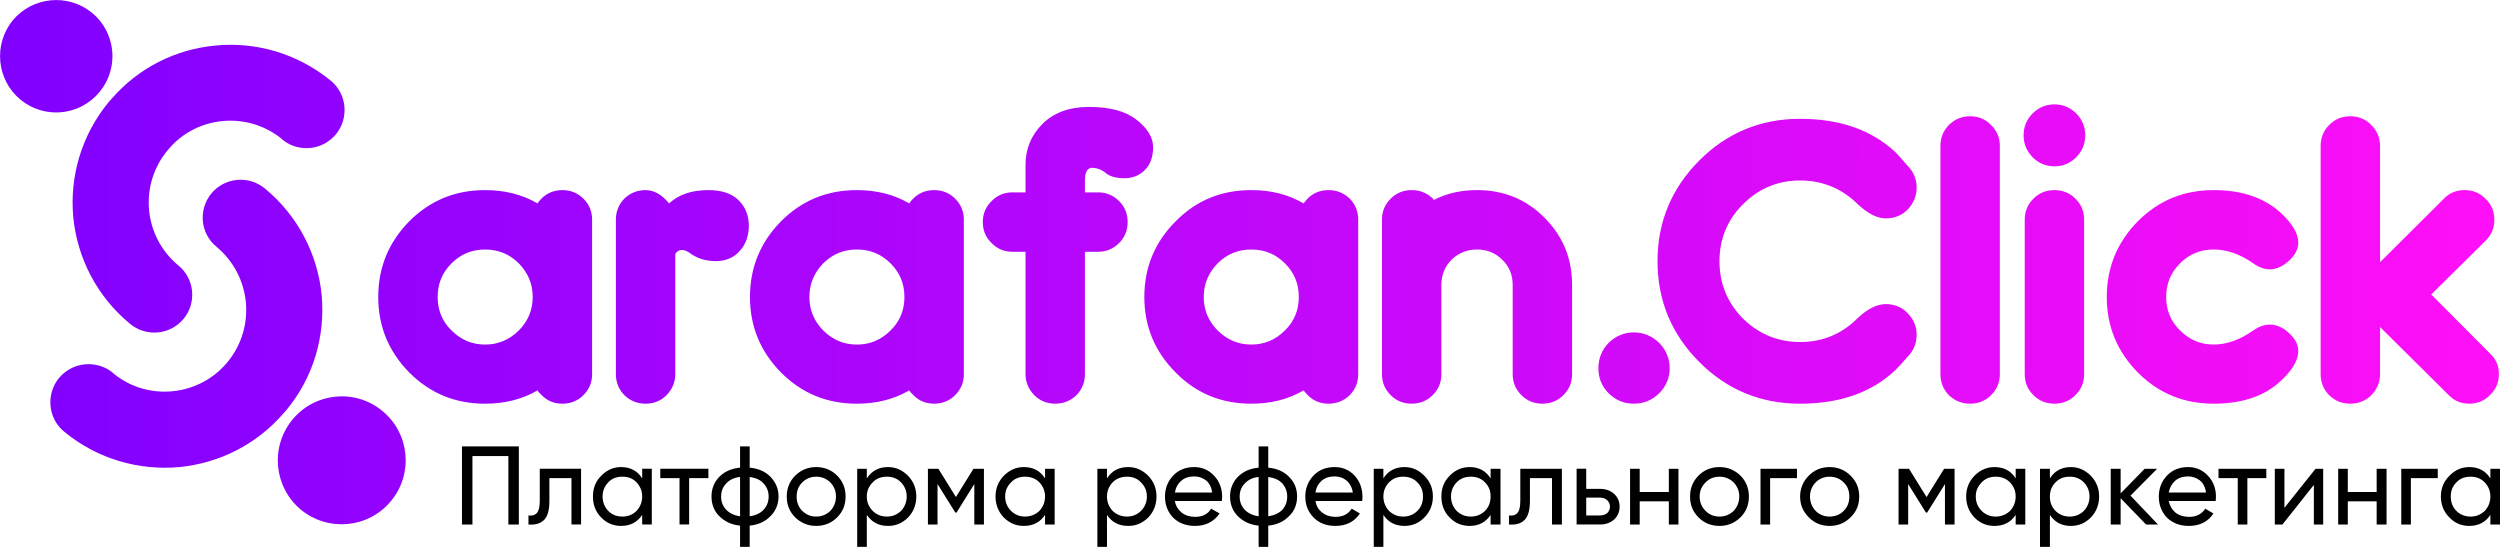
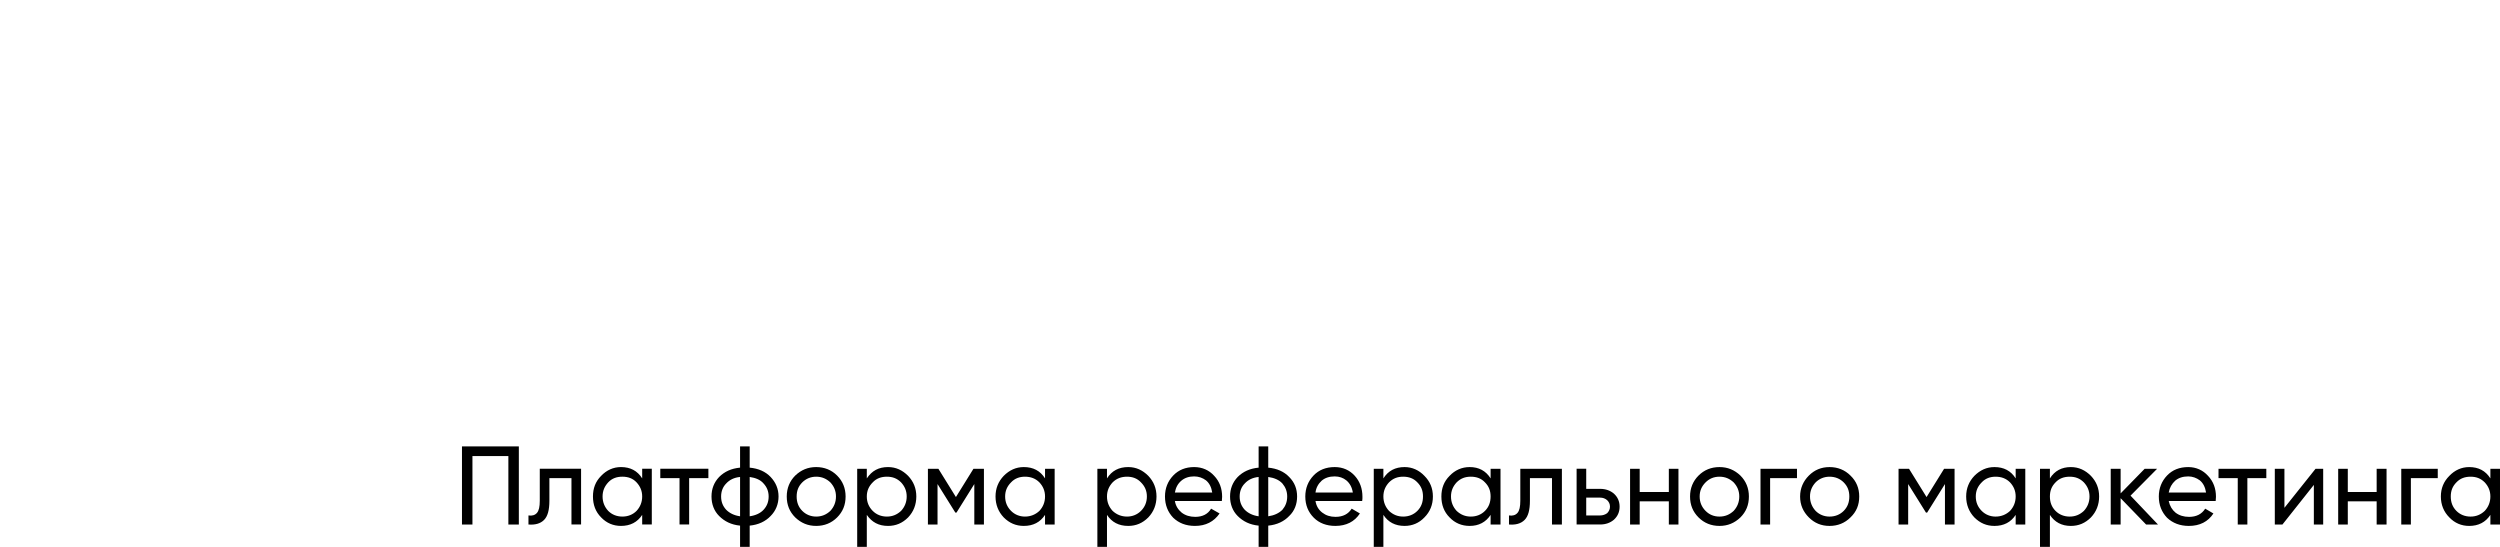
<svg xmlns="http://www.w3.org/2000/svg" xml:space="preserve" width="278.628mm" height="60.947mm" style="shape-rendering:geometricPrecision; text-rendering:geometricPrecision; image-rendering:optimizeQuality; fill-rule:evenodd; clip-rule:evenodd" viewBox="0 0 8837 1933">
  <defs>
    <style type="text/css">  .fil1 {fill:black;fill-rule:nonzero} .fil0 {fill:url(#id0)}  </style>
    <linearGradient id="id0" gradientUnits="userSpaceOnUse" x1="-0.003" y1="926.652" x2="8833.45" y2="926.652">
      <stop offset="0" style="stop-opacity:1; stop-color:#8000FF" />
      <stop offset="1" style="stop-opacity:1; stop-color:#FF0FF7" />
    </linearGradient>
  </defs>
  <g id="_1959205645520">
-     <path class="fil0" d="M1382 1771c-79,96 -221,110 -318,31 -96,-80 -110,-222 -30,-319 79,-96 222,-110 318,-30 96,79 110,222 30,318zm-616 -898c-58,-47 -66,-131 -19,-189 47,-57 132,-65 189,-18 119,98 187,235 201,377 13,142 -27,289 -125,407l-9 10c-97,113 -230,177 -368,191 -142,13 -289,-27 -408,-125l-10 -9c-52,-52 -52,-138 0,-190 52,-52 136,-53 189,-3 60,47 133,66 204,59 73,-7 144,-42 194,-103l1 -1c50,-61 71,-137 64,-211 -7,-73 -42,-144 -103,-195zm-721 -801c-69,85 -57,210 27,280 85,70 210,58 280,-27 70,-85 58,-210 -27,-280 -85,-69 -210,-57 -280,27zm1134 222c52,52 52,138 0,190 -52,52 -136,53 -188,3 -61,-47 -134,-66 -205,-59 -73,7 -144,42 -194,104l0 0c-51,61 -72,138 -65,211 7,74 42,144 103,195 58,47 66,132 19,189 -47,57 -132,65 -189,18 -119,-98 -187,-235 -201,-377 -13,-141 27,-288 125,-407l9 -10c97,-113 230,-177 368,-190 142,-14 289,27 408,124l10 9zm536 924c46,0 86,-17 119,-50 32,-32 49,-72 49,-118 0,-47 -17,-86 -49,-119 -33,-33 -73,-49 -119,-49 -47,0 -86,16 -119,49 -33,33 -49,72 -49,119 0,46 16,86 49,118 33,33 72,50 119,50zm185 162c-55,32 -117,47 -185,47 -105,0 -194,-36 -268,-110 -73,-74 -110,-163 -110,-267 0,-105 37,-194 110,-268 74,-74 163,-110 268,-110 68,0 130,15 185,47 4,-6 8,-11 14,-17 20,-20 45,-30 74,-30 29,0 54,10 74,30 21,21 31,45 31,75l0 545c0,30 -10,54 -31,75 -20,20 -45,30 -74,30 -29,0 -54,-10 -74,-31 -6,-5 -10,-10 -14,-16zm487 -482l0 424c0,30 -11,54 -31,75 -20,20 -45,30 -74,30 -29,0 -54,-10 -75,-30 -20,-21 -30,-45 -30,-75l0 -545c0,-30 10,-54 30,-75 21,-20 46,-30 75,-30 29,0 57,15 83,47 35,-32 81,-47 139,-47 47,0 83,12 107,36 24,24 36,54 36,90 0,35 -11,66 -32,89 -21,24 -50,36 -85,36 -36,0 -68,-10 -95,-31 -21,-13 -38,-11 -48,6zm642 320c47,0 86,-17 119,-50 33,-32 49,-72 49,-118 0,-47 -16,-86 -49,-119 -33,-33 -72,-49 -119,-49 -47,0 -86,16 -119,49 -32,33 -49,72 -49,119 0,46 17,86 49,118 33,33 72,50 119,50zm185 162c-55,32 -117,47 -185,47 -105,0 -194,-36 -268,-110 -73,-74 -110,-163 -110,-267 0,-105 37,-194 110,-268 74,-74 163,-110 268,-110 68,0 130,15 185,47 4,-6 8,-11 14,-17 20,-20 45,-30 74,-30 29,0 54,10 74,30 21,21 31,45 31,75l0 545c0,30 -10,54 -31,75 -20,20 -45,30 -74,30 -29,0 -54,-10 -74,-31 -6,-5 -10,-10 -14,-16zm621 -700l47 0c28,0 53,10 74,31 20,20 30,45 30,74 0,29 -10,54 -30,74 -21,21 -46,31 -74,31l-47 0 0 432c0,30 -10,54 -30,75 -21,20 -46,30 -75,30 -29,0 -54,-10 -74,-30 -20,-21 -31,-45 -31,-75l0 -432 -46 0c-29,0 -54,-10 -74,-31 -21,-20 -31,-45 -31,-74 0,-29 10,-54 31,-74 20,-21 45,-31 74,-31l46 0 0 -97c0,-57 20,-105 60,-145 40,-40 95,-60 164,-60 74,0 130,15 168,45 39,30 59,63 59,97 0,35 -10,62 -29,81 -19,19 -43,29 -72,29 -30,0 -51,-6 -66,-18 -14,-12 -30,-18 -48,-19 -17,0 -26,15 -26,45l0 42zm588 538c47,0 86,-17 119,-50 33,-32 49,-72 49,-118 0,-47 -16,-86 -49,-119 -33,-33 -72,-49 -119,-49 -46,0 -86,16 -119,49 -32,33 -49,72 -49,119 0,46 17,86 49,118 33,33 73,50 119,50zm185 162c-55,32 -116,47 -185,47 -105,0 -194,-36 -267,-110 -74,-74 -111,-163 -111,-267 0,-105 37,-194 111,-268 73,-74 162,-110 267,-110 69,0 130,15 185,47 4,-6 9,-11 14,-17 20,-20 45,-30 74,-30 29,0 54,10 75,30 20,21 30,45 30,75l0 545c0,30 -10,54 -30,75 -21,20 -46,30 -75,30 -29,0 -54,-10 -74,-31 -5,-5 -10,-10 -14,-16zm487 -373l0 315c0,30 -10,54 -31,75 -20,20 -45,30 -74,30 -29,0 -54,-10 -74,-30 -21,-21 -31,-45 -31,-75l0 -545c0,-30 10,-54 31,-75 20,-20 45,-30 74,-30 29,0 54,10 75,30 1,2 2,3 3,5 46,-24 97,-35 153,-35 94,0 173,32 238,97 66,66 98,145 98,238l0 315c0,30 -10,54 -31,75 -20,20 -45,30 -74,30 -29,0 -54,-10 -74,-30 -21,-21 -31,-45 -31,-75l0 -315c0,-35 -12,-65 -37,-89 -24,-24 -54,-36 -89,-36 -35,0 -65,12 -90,36 -24,24 -36,54 -36,89zm680 420c-34,0 -64,-12 -89,-37 -24,-24 -36,-54 -36,-88 0,-35 12,-65 36,-90 25,-24 55,-37 89,-37 35,0 65,13 90,37 24,25 37,55 37,90 0,34 -13,64 -37,88 -25,25 -55,37 -90,37zm791 -302c36,-34 69,-50 100,-50 30,0 56,10 77,32 21,21 32,47 32,77 0,30 -11,56 -32,77 -15,18 -29,33 -44,48 -84,79 -196,118 -336,118 -139,0 -258,-49 -356,-147 -98,-98 -148,-217 -148,-357 0,-139 50,-258 148,-356 98,-98 217,-147 356,-147 140,0 252,39 336,117 15,15 29,32 44,49 21,21 32,47 32,77 0,30 -11,56 -32,78 -21,21 -47,31 -77,31 -31,0 -64,-17 -100,-51 -56,-55 -124,-83 -203,-83 -78,0 -146,28 -202,84 -55,55 -83,123 -83,201 0,80 28,147 83,203 56,55 124,83 202,83 79,0 147,-28 203,-84zm503 197c0,30 -10,54 -31,75 -20,20 -45,30 -74,30 -29,0 -54,-10 -75,-30 -20,-21 -30,-45 -30,-75l0 -806c0,-29 10,-54 30,-74 21,-21 46,-31 75,-31 29,0 54,10 74,31 21,20 31,45 31,74l0 806zm193 -953c30,0 56,11 77,32 21,21 32,47 32,77 0,31 -11,56 -32,78 -21,21 -47,32 -77,32 -30,0 -56,-11 -77,-32 -21,-22 -32,-47 -32,-78 0,-30 11,-56 32,-77 21,-21 47,-32 77,-32zm105 953c0,30 -10,54 -31,75 -20,20 -45,30 -74,30 -29,0 -54,-10 -74,-30 -21,-21 -31,-45 -31,-75l0 -545c0,-30 10,-54 31,-75 20,-20 45,-30 74,-30 29,0 54,10 74,30 21,21 31,45 31,75l0 545zm458 105c-105,0 -194,-36 -268,-110 -73,-74 -110,-163 -110,-267 0,-105 37,-194 110,-268 74,-74 163,-110 268,-110 105,0 187,30 246,89 60,60 69,111 27,154 -42,43 -87,49 -133,16 -47,-33 -94,-49 -140,-49 -47,0 -86,16 -119,49 -33,33 -49,72 -49,119 0,46 16,86 49,118 33,33 72,50 119,50 46,0 93,-17 140,-50 46,-32 91,-27 133,16 42,43 33,94 -27,154 -59,60 -141,89 -246,89zm588 -271l0 166c0,30 -11,54 -31,75 -20,20 -45,30 -74,30 -30,0 -54,-10 -75,-30 -20,-21 -30,-45 -30,-75l0 -806c0,-29 10,-54 30,-74 21,-21 45,-31 75,-31 29,0 54,10 74,31 20,20 31,45 31,74l0 411 225 -224c20,-21 45,-31 74,-31 29,0 54,10 74,31 21,20 31,44 31,74 0,29 -10,53 -31,74l-192 190 207 208c22,20 32,44 32,73 0,30 -10,54 -31,74 -20,21 -45,31 -74,31 -29,0 -53,-10 -73,-31l-242 -240z" />
    <path class="fil1" d="M1834 1578l0 276 -37 0 0 -242 -127 0 0 242 -37 0 0 -276 201 0zm220 79l0 197 -34 0 0 -164 -78 0 0 80c0,33 -6,55 -19,68 -13,13 -32,18 -55,16l0 -32c13,2 23,-1 30,-9 7,-8 10,-22 10,-43l0 -113 146 0zm216 0l34 0 0 197 -34 0 0 -34c-17,26 -42,39 -75,39 -27,0 -51,-10 -70,-30 -20,-20 -29,-45 -29,-74 0,-29 9,-53 29,-73 19,-20 43,-31 70,-31 33,0 58,13 75,40l0 -34zm-70 169c20,0 37,-7 50,-20 13,-14 20,-31 20,-51 0,-20 -7,-36 -20,-50 -13,-14 -30,-20 -50,-20 -20,0 -37,6 -50,20 -13,14 -20,30 -20,50 0,20 7,37 20,51 13,13 30,20 50,20zm304 -169l0 33 -68 0 0 164 -34 0 0 -164 -68 0 0 -33 170 0zm220 29c18,19 28,42 28,69 0,27 -10,51 -28,69 -18,19 -43,31 -74,34l0 75 -34 0 0 -75c-31,-3 -55,-15 -74,-34 -18,-18 -27,-42 -27,-69 0,-27 9,-50 27,-69 19,-19 43,-30 74,-33l0 -75 34 0 0 75c31,3 56,14 74,33zm-175 69c0,19 6,34 18,47 12,12 28,20 49,23l0 -139c-21,2 -37,10 -49,23 -12,12 -18,28 -18,46zm101 70c21,-3 38,-11 49,-23 12,-13 18,-28 18,-47 0,-18 -6,-33 -18,-46 -11,-13 -28,-20 -49,-23l0 139zm309 4c-20,20 -45,30 -74,30 -29,0 -53,-10 -74,-30 -20,-20 -30,-44 -30,-74 0,-29 10,-54 30,-74 21,-20 45,-30 74,-30 29,0 54,10 74,30 20,20 30,45 30,74 0,30 -10,54 -30,74zm-74 -3c20,0 36,-7 50,-20 13,-14 20,-31 20,-51 0,-20 -7,-36 -20,-50 -14,-13 -30,-20 -50,-20 -19,0 -36,7 -49,20 -14,14 -20,30 -20,50 0,20 6,37 20,51 13,13 30,20 49,20zm254 -175c28,0 51,11 71,31 19,20 29,44 29,73 0,29 -10,54 -29,74 -20,20 -43,30 -71,30 -33,0 -57,-13 -75,-39l0 113 -34 0 0 -276 34 0 0 34c18,-27 42,-40 75,-40zm-4 175c20,0 36,-7 50,-20 13,-14 20,-31 20,-51 0,-20 -7,-36 -20,-50 -14,-14 -30,-20 -50,-20 -20,0 -37,6 -50,20 -14,14 -21,30 -21,50 0,20 7,37 21,51 13,13 30,20 50,20zm343 -169l0 197 -34 0 0 -143 -63 101 -4 0 -63 -101 0 143 -34 0 0 -197 37 0 62 100 62 -100 37 0zm216 0l34 0 0 197 -34 0 0 -34c-17,26 -42,39 -75,39 -28,0 -51,-10 -71,-30 -19,-20 -29,-45 -29,-74 0,-29 10,-53 29,-73 20,-20 43,-31 71,-31 33,0 58,13 75,40l0 -34zm-71 169c20,0 37,-7 51,-20 13,-14 20,-31 20,-51 0,-20 -7,-36 -20,-50 -14,-14 -31,-20 -51,-20 -19,0 -36,6 -49,20 -14,14 -21,30 -21,50 0,20 7,37 21,51 13,13 30,20 49,20zm365 -175c28,0 51,11 71,31 19,20 29,44 29,73 0,29 -10,54 -29,74 -20,20 -43,30 -71,30 -33,0 -58,-13 -75,-39l0 113 -34 0 0 -276 34 0 0 34c17,-27 42,-40 75,-40zm-4 175c19,0 36,-7 49,-20 14,-14 21,-31 21,-51 0,-20 -7,-36 -21,-50 -13,-14 -30,-20 -49,-20 -20,0 -37,6 -51,20 -13,14 -20,30 -20,50 0,20 7,37 20,51 14,13 31,20 51,20zm169 -55c3,18 12,31 24,41 13,10 29,15 48,15 26,0 45,-10 56,-29l30 17c-20,29 -49,44 -87,44 -32,0 -57,-10 -77,-29 -19,-20 -29,-45 -29,-75 0,-29 10,-54 29,-74 19,-20 44,-30 74,-30 29,0 53,11 71,31 19,20 28,45 28,74 0,5 -1,10 -1,15l-166 0zm68 -87c-18,0 -33,5 -45,15 -13,11 -20,25 -23,42l132 0c-3,-19 -10,-33 -22,-43 -12,-9 -26,-14 -42,-14zm336 2c19,19 28,42 28,69 0,27 -9,51 -28,69 -18,19 -43,31 -74,34l0 75 -34 0 0 -75c-31,-3 -55,-15 -74,-34 -18,-18 -27,-42 -27,-69 0,-27 9,-50 27,-69 19,-19 43,-30 74,-33l0 -75 34 0 0 75c31,3 56,14 74,33zm-175 69c0,19 6,34 18,47 12,12 28,20 49,23l0 -139c-21,2 -37,10 -49,23 -12,12 -18,28 -18,46zm101 70c21,-3 38,-11 50,-23 11,-13 17,-28 17,-47 0,-18 -6,-33 -17,-46 -12,-13 -29,-20 -50,-23l0 139zm167 -54c3,18 11,31 24,41 13,10 28,15 47,15 26,0 45,-10 57,-29l29 17c-19,29 -48,44 -87,44 -31,0 -57,-10 -76,-29 -20,-20 -30,-45 -30,-75 0,-29 10,-54 29,-74 19,-20 44,-30 75,-30 29,0 53,11 71,31 18,20 27,45 27,74 0,5 0,10 -1,15l-165 0zm68 -87c-19,0 -34,5 -46,15 -12,11 -20,25 -22,42l132 0c-3,-19 -11,-33 -23,-43 -11,-9 -25,-14 -41,-14zm247 -33c27,0 51,11 70,31 20,20 30,44 30,73 0,29 -10,54 -30,74 -19,20 -43,30 -70,30 -33,0 -58,-13 -75,-39l0 113 -34 0 0 -276 34 0 0 34c17,-27 42,-40 75,-40zm-5 175c20,0 37,-7 50,-20 14,-14 20,-31 20,-51 0,-20 -6,-36 -20,-50 -13,-14 -30,-20 -50,-20 -20,0 -36,6 -50,20 -13,14 -20,30 -20,50 0,20 7,37 20,51 14,13 30,20 50,20zm309 -169l35 0 0 197 -35 0 0 -34c-17,26 -42,39 -74,39 -28,0 -52,-10 -71,-30 -20,-20 -29,-45 -29,-74 0,-29 9,-53 29,-73 19,-20 43,-31 71,-31 32,0 57,13 74,40l0 -34zm-70 169c20,0 37,-7 50,-20 14,-14 20,-31 20,-51 0,-20 -6,-36 -20,-50 -13,-14 -30,-20 -50,-20 -20,0 -36,6 -50,20 -13,14 -20,30 -20,50 0,20 7,37 20,51 14,13 30,20 50,20zm322 -169l0 197 -35 0 0 -164 -78 0 0 80c0,33 -6,55 -19,68 -13,13 -32,18 -55,16l0 -32c13,2 23,-1 30,-9 7,-8 10,-22 10,-43l0 -113 147 0zm135 71c20,0 36,6 49,17 13,12 20,27 20,46 0,19 -7,34 -20,46 -13,11 -29,17 -49,17l-83 0 0 -197 34 0 0 71 49 0zm0 94c10,0 18,-3 25,-8 6,-6 10,-14 10,-23 0,-10 -4,-17 -10,-23 -7,-6 -15,-9 -25,-9l-49 0 0 63 49 0zm243 -165l34 0 0 197 -34 0 0 -82 -103 0 0 82 -34 0 0 -197 34 0 0 82 103 0 0 -82zm253 172c-21,20 -45,30 -74,30 -29,0 -54,-10 -74,-30 -20,-20 -30,-44 -30,-74 0,-29 10,-54 30,-74 20,-20 45,-30 74,-30 29,0 53,10 74,30 20,20 30,45 30,74 0,30 -10,54 -30,74zm-74 -3c20,0 36,-7 50,-20 13,-14 20,-31 20,-51 0,-20 -7,-36 -20,-50 -14,-13 -30,-20 -50,-20 -20,0 -36,7 -49,20 -14,14 -21,30 -21,50 0,20 7,37 21,51 13,13 29,20 49,20zm274 -169l0 33 -95 0 0 164 -34 0 0 -197 129 0zm189 172c-20,20 -45,30 -74,30 -29,0 -53,-10 -73,-30 -20,-20 -31,-44 -31,-74 0,-29 11,-54 31,-74 20,-20 44,-30 73,-30 29,0 54,10 74,30 21,20 31,45 31,74 0,30 -10,54 -31,74zm-74 -3c20,0 37,-7 50,-20 14,-14 20,-31 20,-51 0,-20 -6,-36 -20,-50 -13,-13 -30,-20 -50,-20 -19,0 -36,7 -49,20 -13,14 -20,30 -20,50 0,20 7,37 20,51 13,13 30,20 49,20zm442 -169l0 197 -34 0 0 -143 -63 101 -4 0 -63 -101 0 143 -34 0 0 -197 37 0 62 100 62 -100 37 0zm216 0l34 0 0 197 -34 0 0 -34c-17,26 -42,39 -75,39 -28,0 -51,-10 -71,-30 -19,-20 -29,-45 -29,-74 0,-29 10,-53 29,-73 20,-20 43,-31 71,-31 33,0 58,13 75,40l0 -34zm-71 169c20,0 37,-7 51,-20 13,-14 20,-31 20,-51 0,-20 -7,-36 -20,-50 -14,-14 -31,-20 -51,-20 -19,0 -36,6 -49,20 -14,14 -21,30 -21,50 0,20 7,37 21,51 13,13 30,20 49,20zm266 -175c28,0 51,11 71,31 19,20 29,44 29,73 0,29 -10,54 -29,74 -20,20 -43,30 -71,30 -32,0 -57,-13 -74,-39l0 113 -35 0 0 -276 35 0 0 34c17,-27 42,-40 74,-40zm-4 175c20,0 36,-7 50,-20 13,-14 20,-31 20,-51 0,-20 -7,-36 -20,-50 -14,-14 -30,-20 -50,-20 -20,0 -37,6 -50,20 -14,14 -20,30 -20,50 0,20 6,37 20,51 13,13 30,20 50,20zm312 28l-42 0 -90 -93 0 93 -35 0 0 -197 35 0 0 87 85 -87 44 0 -94 95 97 102zm38 -83c4,18 12,31 24,41 13,10 29,15 48,15 26,0 45,-10 57,-29l29 17c-19,29 -48,44 -87,44 -31,0 -57,-10 -77,-29 -19,-20 -29,-45 -29,-75 0,-29 10,-54 29,-74 19,-20 44,-30 75,-30 28,0 52,11 70,31 19,20 28,45 28,74 0,5 -1,10 -1,15l-166 0zm69 -87c-19,0 -34,5 -46,15 -12,11 -20,25 -23,42l132 0c-3,-19 -10,-33 -22,-43 -12,-9 -26,-14 -41,-14zm276 -27l0 33 -67 0 0 164 -34 0 0 -164 -68 0 0 -33 169 0zm174 0l27 0 0 197 -33 0 0 -140 -111 140 -27 0 0 -197 34 0 0 138 110 -138zm216 0l35 0 0 197 -35 0 0 -82 -102 0 0 82 -34 0 0 -197 34 0 0 82 102 0 0 -82zm216 0l0 33 -95 0 0 164 -34 0 0 -197 129 0zm186 0l34 0 0 197 -34 0 0 -34c-17,26 -42,39 -75,39 -27,0 -51,-10 -70,-30 -20,-20 -30,-45 -30,-74 0,-29 10,-53 30,-73 19,-20 43,-31 70,-31 33,0 58,13 75,40l0 -34zm-70 169c20,0 36,-7 50,-20 13,-14 20,-31 20,-51 0,-20 -7,-36 -20,-50 -14,-14 -30,-20 -50,-20 -20,0 -37,6 -50,20 -14,14 -20,30 -20,50 0,20 6,37 20,51 13,13 30,20 50,20z" />
  </g>
</svg>